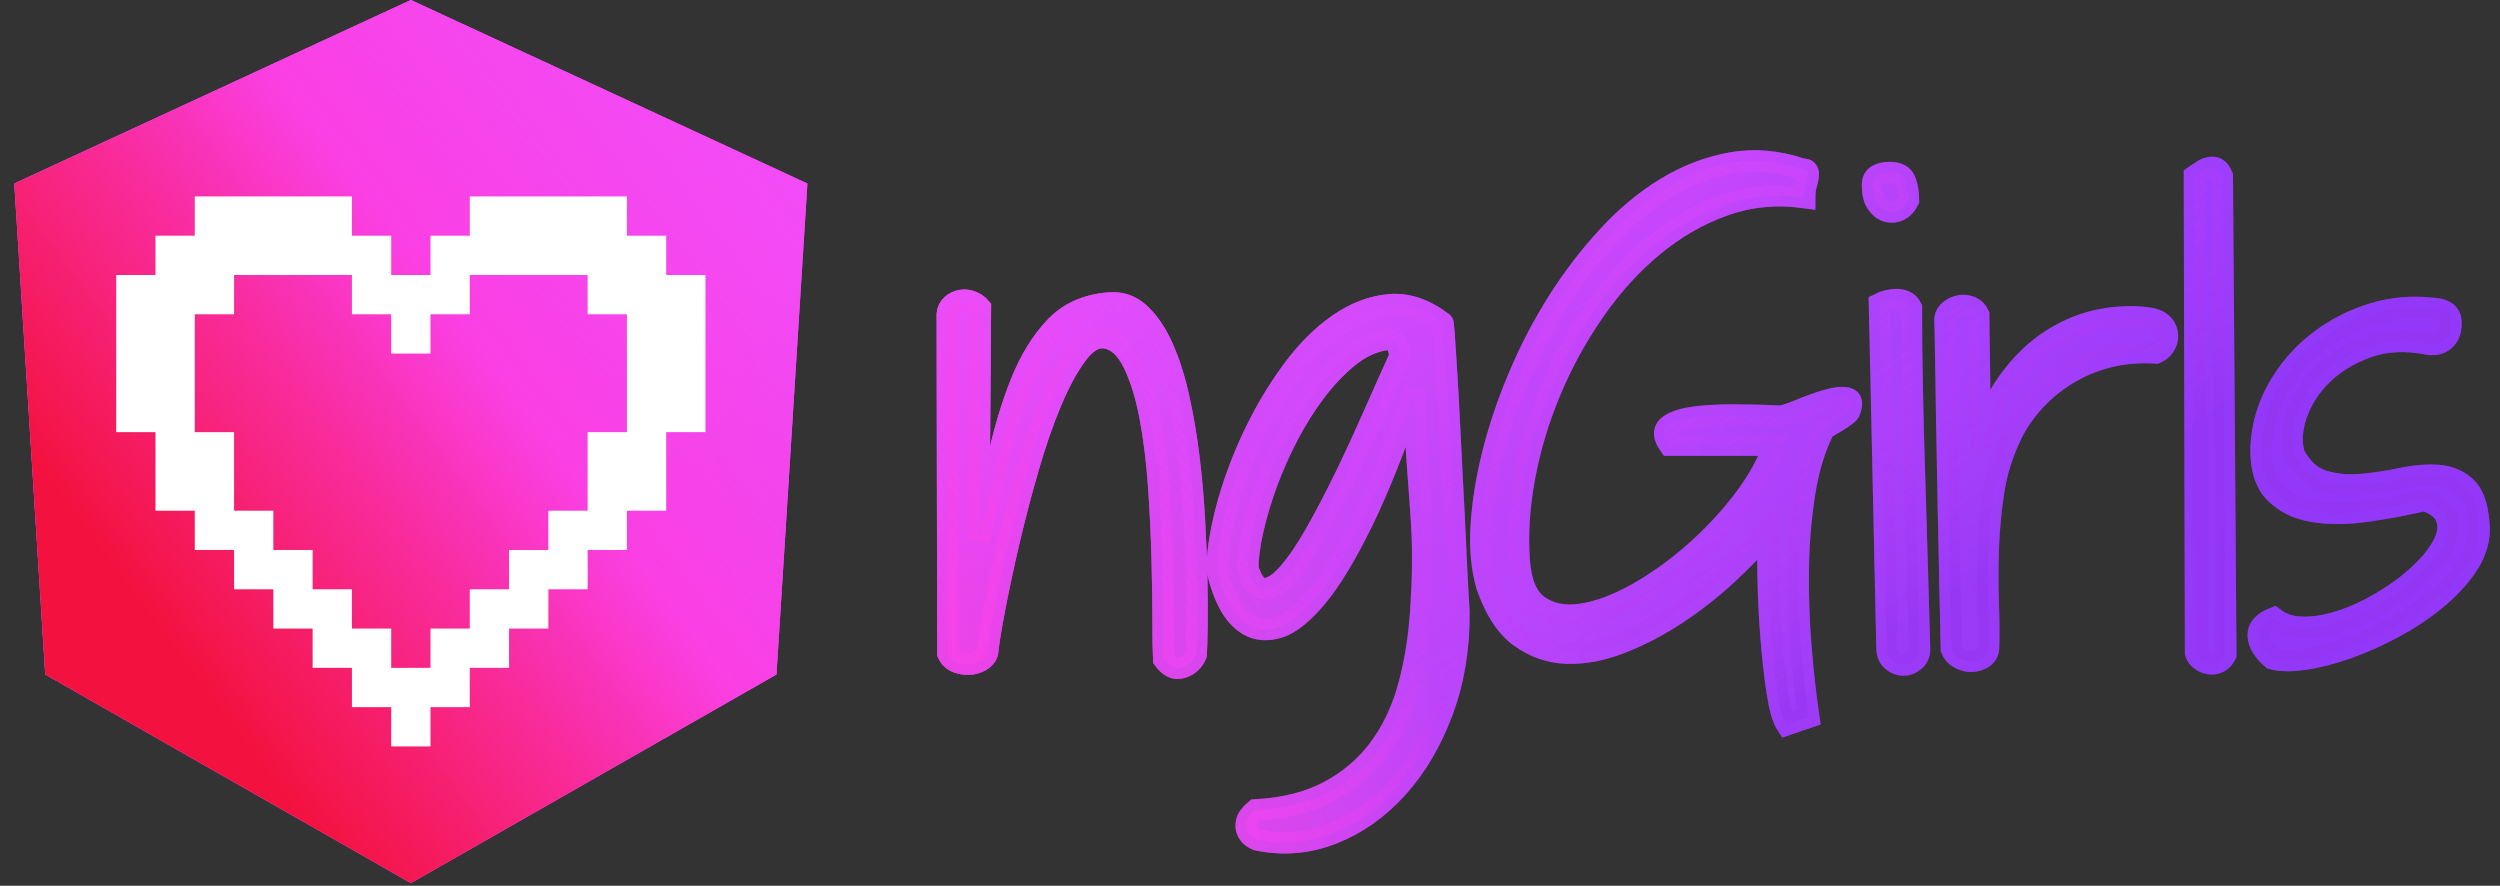
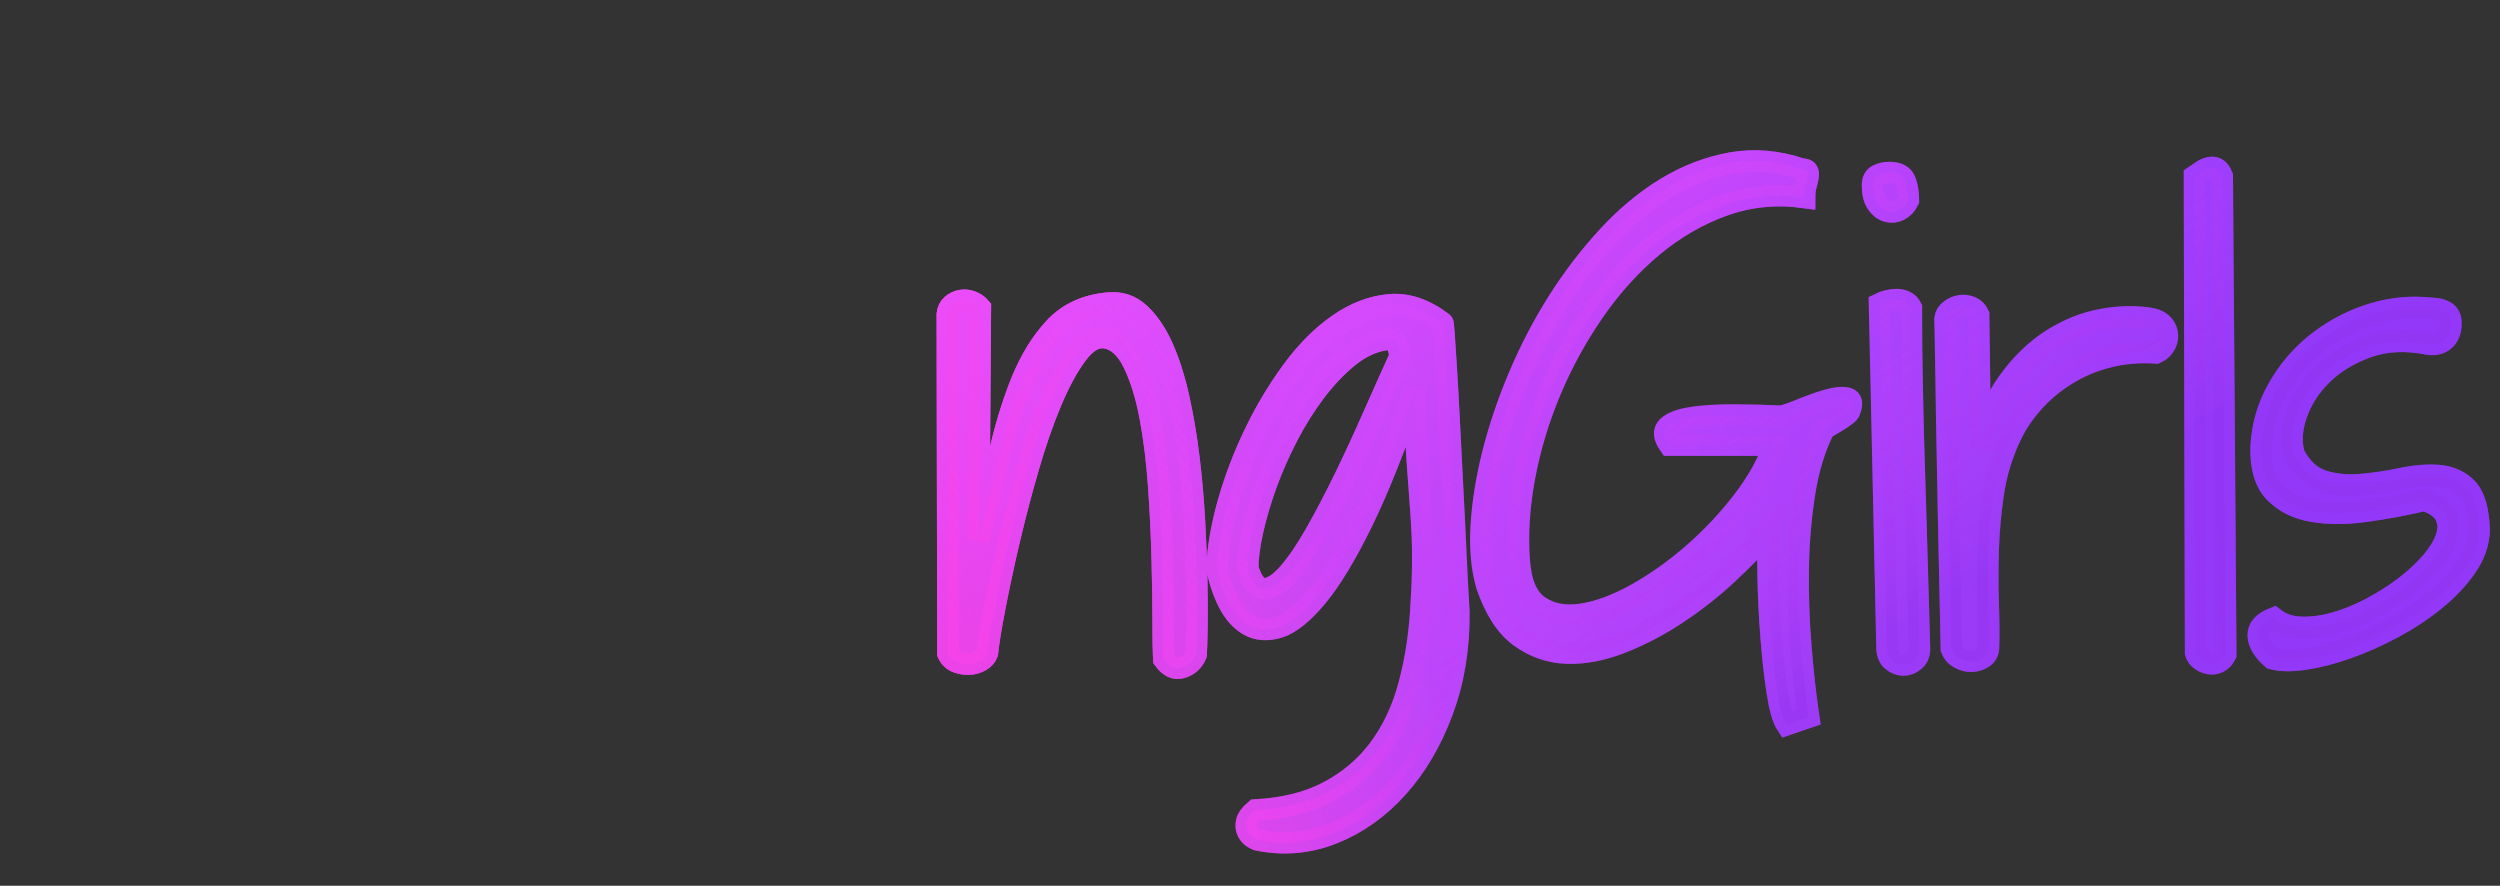
<svg xmlns="http://www.w3.org/2000/svg" xmlns:xlink="http://www.w3.org/1999/xlink" fill="none" width="700" height="248" viewBox="0 0 700 248">
  <rect x="0" y="0" width="700" height="248" fill="#333333" stroke="none" />
  <defs>
    <linearGradient id="paint0_linear_22_91" x1="60.55" y1="208" x2="642" y2="186" gradientUnits="userSpaceOnUse">
      <stop offset="0.314" stop-color="#F03EF1" stop-opacity="0.74" />
      <stop offset="0.482" stop-color="#D64DFD" stop-opacity="0.92" />
      <stop offset="0.589" stop-color="#B947FD" />
      <stop offset="0.997" stop-color="#933DFF" />
    </linearGradient>
    <linearGradient id="paint1_linear_22_91" x1="292" y1="27" x2="437" y2="239" gradientUnits="userSpaceOnUse">
      <stop stop-color="#ED50FF" />
      <stop offset="0.309" stop-color="#D94CFD" />
      <stop offset="0.736" stop-color="#C83FF6" stop-opacity="0.15" />
      <stop offset="1" stop-color="#9234F0" stop-opacity="0.47" />
    </linearGradient>
    <linearGradient id="paint2_linear_22_91" x1="340" y1="6" x2="66" y2="210" gradientUnits="userSpaceOnUse">
      <stop offset="0.187" stop-color="#FA46ED" stop-opacity="0" />
      <stop offset="0.525" stop-color="#FA41E6" stop-opacity="0.725" />
      <stop offset="0.653" stop-color="#FA3FE3" />
      <stop offset="0.799" stop-color="#F92B9A" />
      <stop offset="1" stop-color="#F3123F" />
    </linearGradient>
    <symbol id="ngGirlsLogoHorizontal">
-       <path stroke-width="0" d="    M 111.039 0    l -111.039 51.386    l 8.665 137.467    l 102.374 58.414    l 102.374 -58.414    l 8.665 -137.467    Z   " />
      <path id="text" stroke-linecap="butt" stroke-linejoin="miter" stroke-width="6" stroke-opacity="1" stroke-miterlimit="4" d="    M 261.25 87.94 C 261.36 86.86 261.79 85.99 262.55 85.34 C 263.3 84.69 264.17 84.29 265.15 84.13 C 266.12 83.96 267.09 84.07 268.07 84.45 C 269.04 84.83 269.86 85.39 270.51 86.15 L 270.02 151.12 C 272.08 143.32 273.95 135.61 275.62 127.98 C 277.3 120.35 279.39 113.41 281.87 107.19 C 284.37 100.96 287.51 95.82 291.3 91.76 C 295.09 87.7 300.12 85.39 306.4 84.86 C 309.76 84.53 312.68 85.53 315.17 87.86 C 317.66 90.19 319.8 93.35 321.59 97.36 C 323.37 101.37 324.86 106.05 326.05 111.41 C 327.24 116.77 328.19 122.35 328.89 128.14 C 329.6 133.93 330.11 139.75 330.44 145.6 C 330.76 151.45 330.98 156.86 331.09 161.84 C 331.2 166.82 331.22 171.21 331.17 175 C 331.12 178.79 331.03 181.54 330.93 183.28 C 330.17 185.12 328.84 186.34 326.95 186.94 C 325.05 187.53 323.35 186.74 321.83 184.58 C 321.72 182.52 321.67 178.98 321.67 173.94 C 321.67 168.9 321.59 163.14 321.42 156.64 C 321.26 150.15 320.94 143.35 320.45 136.26 C 319.96 129.17 319.15 122.61 318.02 116.61 C 316.88 110.6 315.3 105.57 313.3 101.5 C 311.3 97.44 308.73 95.14 305.59 94.6 C 302.88 94.17 300.25 95.63 297.71 98.98 C 295.17 102.34 292.73 106.78 290.4 112.3 C 288.07 117.82 285.91 124.05 283.91 130.98 C 281.9 137.91 280.12 144.73 278.54 151.45 C 276.98 158.16 275.65 164.33 274.57 169.96 C 273.48 175.59 272.78 179.92 272.46 182.95 C 272.13 183.82 271.48 184.53 270.51 185.07 C 269.53 185.61 268.48 185.91 267.34 185.96 C 266.2 186.01 265.07 185.82 263.93 185.39 C 262.79 184.96 261.95 184.14 261.41 182.95 Z M 347.49 226.81 C 355.5 226.37 362.33 224.67 367.95 221.69 C 373.59 218.71 378.24 214.79 381.93 209.91 C 385.6 205.05 388.37 199.36 390.21 192.87 C 392.05 186.37 393.24 179.33 393.78 171.75 C 394.11 166.88 394.3 162.57 394.35 158.84 C 394.4 155.1 394.35 151.69 394.19 148.6 C 394.02 145.52 393.84 142.57 393.62 139.75 C 393.4 136.93 393.19 134.01 392.97 130.98 C 392.75 127.95 392.56 124.68 392.4 121.15 C 392.24 117.63 392.16 113.6 392.16 109.05 C 386.96 124.32 382.08 136.61 377.54 145.92 C 372.99 155.24 368.74 162.27 364.79 167.04 C 360.83 171.8 357.26 174.67 354.07 175.65 C 350.87 176.62 348.09 176.43 345.71 175.08 C 343.32 173.72 341.38 171.5 339.85 168.42 C 338.34 165.33 337.31 162.17 336.77 158.92 C 336.99 153.51 338.02 147.52 339.85 140.97 C 341.7 134.42 344.13 127.98 347.17 121.64 C 350.2 115.31 353.72 109.41 357.72 103.94 C 361.73 98.47 366.06 94.11 370.72 90.86 C 375.37 87.61 380.16 85.78 385.09 85.34 C 390.02 84.91 394.97 86.59 399.95 90.38 C 400.06 90.27 400.19 91.46 400.36 93.95 C 400.52 96.44 400.74 99.8 401.01 104.02 C 401.28 108.24 401.55 113.14 401.82 118.72 C 402.09 124.29 402.39 130.12 402.71 136.18 C 403.04 142.24 403.34 148.31 403.61 154.37 C 403.88 160.44 404.18 166.06 404.5 171.26 C 404.61 181.33 403.09 190.59 399.95 199.04 C 396.81 207.48 392.62 214.63 387.36 220.47 C 382.11 226.32 376.1 230.6 369.34 233.3 C 362.57 236.01 355.61 236.66 348.46 235.25 C 348.14 235.25 347.63 235.04 346.92 234.61 C 346.22 234.17 345.68 233.57 345.3 232.81 C 344.92 232.06 344.84 231.16 345.05 230.14 C 345.27 229.11 346.08 228 347.49 226.81 Z M 345.38 159.08 C 346.57 162.98 348.14 164.9 350.09 164.84 C 352.04 164.79 354.23 163.38 356.67 160.62 C 359.1 157.86 361.68 154.1 364.38 149.33 C 367.09 144.57 369.82 139.34 372.59 133.66 C 375.34 127.98 378.02 122.18 380.62 116.28 C 383.22 110.38 385.66 104.94 387.93 99.96 C 387.93 98.66 387.64 97.44 387.04 96.31 C 386.45 95.17 385.12 94.82 383.06 95.25 C 379.7 95.9 376.43 97.55 373.23 100.2 C 370.04 102.85 367.03 106.05 364.22 109.78 C 361.41 113.52 358.83 117.63 356.5 122.13 C 354.18 126.62 352.2 131.12 350.57 135.61 C 348.95 140.1 347.68 144.41 346.76 148.52 C 345.84 152.64 345.38 156.16 345.38 159.08 Z M 491.07 148.85 C 487.93 152.64 484.14 156.59 479.7 160.7 C 475.26 164.82 470.49 168.56 465.41 171.91 C 460.32 175.27 455.12 177.97 449.81 180.03 C 444.51 182.09 439.47 183.04 434.71 182.88 C 429.94 182.71 425.59 181.2 421.63 178.33 C 417.68 175.46 414.57 170.67 412.29 163.95 C 410.89 159.19 410.37 153.61 410.75 147.22 C 411.13 140.84 412.22 134.09 414 127 C 415.79 119.91 418.22 112.71 421.31 105.4 C 424.4 98.09 428.02 91.13 432.19 84.53 C 436.36 77.93 441.02 71.83 446.16 66.26 C 451.3 60.68 456.77 56.13 462.56 52.62 C 468.35 49.1 474.45 46.77 480.84 45.63 C 487.22 44.5 493.78 45.06 500.49 47.34 C 501.35 47.34 501.9 47.52 502.11 47.91 C 502.33 48.28 502.38 48.8 502.27 49.45 C 502.17 50.1 501.98 50.91 501.71 51.89 C 501.44 52.86 501.3 53.99 501.3 55.3 C 493.39 54.21 485.87 54.94 478.73 57.49 C 471.58 60.03 464.95 63.85 458.83 68.94 C 452.71 74.03 447.22 80.09 442.34 87.13 C 437.47 94.17 433.38 101.64 430.08 109.54 C 426.78 117.45 424.37 125.48 422.85 133.66 C 421.34 141.84 420.85 149.6 421.39 156.97 C 421.82 163.25 423.67 167.5 426.91 169.72 C 430.16 171.94 434.14 172.69 438.85 171.99 C 443.56 171.29 448.68 169.39 454.2 166.31 C 459.72 163.22 465.05 159.43 470.2 154.94 C 475.34 150.45 479.94 145.54 484 140.24 C 488.06 134.94 490.96 129.74 492.69 124.65 L 463.46 124.65 C 461.83 122.37 461.67 120.64 462.97 119.45 C 464.27 118.26 466.51 117.42 469.71 116.93 C 472.9 116.44 476.72 116.2 481.16 116.2 C 485.6 116.2 490.15 116.31 494.8 116.53 C 496.21 116.2 498.16 115.52 500.65 114.49 C 503.14 113.47 505.52 112.63 507.8 111.98 C 510.07 111.33 511.89 111.16 513.24 111.49 C 514.59 111.82 514.78 113.11 513.81 115.39 C 513.69 115.61 513.32 115.95 512.67 116.44 C 512.02 116.93 511.29 117.42 510.48 117.91 C 509.66 118.39 508.9 118.85 508.2 119.28 C 507.5 119.72 507.04 119.99 506.82 120.1 C 504.22 125.19 502.38 131.14 501.3 137.97 C 500.22 144.79 499.62 151.88 499.51 159.24 C 499.4 166.61 499.65 173.91 500.25 181.17 C 500.84 188.42 501.57 194.98 502.44 200.82 L 496.26 202.93 C 495.18 201.31 494.29 198.17 493.59 193.51 C 492.88 188.86 492.31 183.71 491.88 178.08 C 491.45 172.45 491.18 166.96 491.07 161.6 C 490.96 156.24 490.96 151.99 491.07 148.85 Z M 522.25 85.02 C 522.9 84.69 523.66 84.42 524.53 84.2 C 525.39 83.99 526.23 83.88 527.04 83.88 C 527.86 83.88 528.64 84.04 529.39 84.37 C 530.15 84.69 530.75 85.29 531.19 86.15 C 531.19 93.19 531.26 100.8 531.43 108.97 C 531.59 117.15 531.8 125.43 532.08 133.82 C 532.35 142.21 532.59 150.47 532.81 158.59 C 533.02 166.71 533.24 174.24 533.45 181.17 C 533.57 182.79 533.13 184.04 532.16 184.9 C 531.19 185.77 530.12 186.21 528.99 186.21 C 527.86 186.21 526.8 185.8 525.82 184.99 C 524.85 184.17 524.36 182.9 524.36 181.17 Z M 520.3 51.89 C 520.3 50.48 520.79 49.53 521.76 49.04 C 522.73 48.56 523.82 48.31 525.01 48.31 C 527.4 48.31 528.88 49.1 529.48 50.67 C 530.07 52.23 530.37 54.05 530.37 56.1 C 529.72 57.41 528.86 58.33 527.77 58.87 C 526.69 59.41 525.58 59.52 524.44 59.19 C 523.31 58.87 522.33 58.11 521.52 56.92 C 520.71 55.73 520.3 54.05 520.3 51.89 Z M 542.39 181.66 C 542.06 166.71 541.79 154.04 541.58 143.65 C 541.36 133.26 541.2 124.65 541.09 117.82 C 540.98 111 540.9 105.67 540.84 101.83 C 540.79 97.98 540.74 95.14 540.69 93.3 C 540.63 91.46 540.6 90.35 540.6 89.97 C 540.6 89.59 540.6 89.35 540.6 89.24 C 540.71 88.26 541.2 87.46 542.06 86.8 C 542.93 86.15 543.88 85.75 544.9 85.59 C 545.94 85.42 546.94 85.56 547.91 85.99 C 548.89 86.42 549.59 87.13 550.03 88.1 L 550.51 125.46 C 552.14 117.99 554.76 111.76 558.39 106.78 C 562.01 101.8 566.1 97.87 570.65 95 C 575.2 92.13 579.93 90.27 584.86 89.4 C 589.79 88.53 594.37 88.48 598.58 89.24 C 599.99 89.57 601.05 90.16 601.76 91.03 C 602.46 91.89 602.83 92.84 602.89 93.87 C 602.95 94.9 602.67 95.87 602.08 96.79 C 601.48 97.72 600.7 98.39 599.72 98.82 C 594.85 98.5 590.28 98.91 586 100.04 C 581.72 101.17 577.82 102.85 574.31 105.08 C 570.79 107.3 567.7 109.92 565.05 112.96 C 562.4 115.98 560.31 119.18 558.79 122.54 C 556.52 127.41 554.98 132.53 554.16 137.88 C 553.36 143.25 552.87 148.58 552.7 153.88 C 552.54 159.19 552.54 164.22 552.7 168.99 C 552.87 173.75 552.89 177.92 552.78 181.49 C 552.68 182.68 552.16 183.58 551.24 184.17 C 550.32 184.77 549.29 185.09 548.16 185.15 C 547.02 185.2 545.88 184.93 544.75 184.34 C 543.61 183.74 542.82 182.85 542.39 181.66 Z M 610.44 49.29 C 611.09 48.85 611.77 48.39 612.47 47.91 C 613.18 47.42 613.91 47.09 614.67 46.93 C 615.42 46.77 616.1 46.85 616.69 47.18 C 617.29 47.5 617.8 48.2 618.24 49.29 L 619.21 183.28 C 618.67 184.36 617.97 185.09 617.1 185.48 C 616.23 185.85 615.37 185.96 614.5 185.8 C 613.64 185.63 612.85 185.28 612.14 184.74 C 611.44 184.2 610.98 183.55 610.77 182.79 Z M 632.69 173.05 C 634.75 174.67 637.27 175.54 640.24 175.65 C 643.22 175.75 646.37 175.35 649.67 174.43 C 652.97 173.51 656.33 172.16 659.74 170.37 C 663.14 168.58 666.28 166.61 669.15 164.44 C 672.02 162.27 674.52 159.97 676.63 157.54 C 678.74 155.1 680.17 152.77 680.93 150.55 C 681.69 148.33 681.64 146.3 680.77 144.46 C 679.9 142.62 677.95 141.16 674.92 140.08 C 669.4 141.38 663.87 142.4 658.35 143.16 C 652.83 143.92 647.88 143.92 643.5 143.16 C 639.11 142.4 635.56 140.62 632.85 137.8 C 630.15 134.99 628.9 130.66 629.12 124.81 C 629.45 119.18 630.98 113.9 633.75 108.97 C 636.51 104.04 640.03 99.85 644.3 96.38 C 648.58 92.92 653.35 90.27 658.6 88.43 C 663.85 86.59 669.18 85.83 674.59 86.15 C 675.68 86.26 676.68 86.34 677.6 86.4 C 678.52 86.45 679.36 86.64 680.12 86.97 C 680.88 87.29 681.45 87.78 681.82 88.43 C 682.2 89.08 682.34 90.05 682.23 91.35 C 682.12 92.98 681.52 94.27 680.45 95.25 C 679.36 96.22 677.9 96.6 676.06 96.38 C 669.67 95.09 663.93 95.36 658.84 97.2 C 653.76 99.04 649.53 101.61 646.17 104.91 C 642.82 108.22 640.44 111.92 639.03 116.04 C 637.62 120.15 637.4 123.89 638.37 127.25 C 640.44 131.14 643.11 133.6 646.42 134.64 C 649.72 135.67 653.24 136.01 656.97 135.69 C 660.71 135.37 664.53 134.8 668.42 133.99 C 672.32 133.17 675.84 132.9 678.98 133.17 C 682.12 133.45 684.72 134.64 686.78 136.75 C 688.84 138.86 689.97 142.73 690.19 148.36 C 690.08 151.93 688.89 155.37 686.62 158.67 C 684.34 161.97 681.45 165.06 677.92 167.93 C 674.41 170.8 670.48 173.4 666.15 175.73 C 661.82 178.06 657.52 179.98 653.24 181.49 C 648.96 183.01 644.96 184.04 641.22 184.58 C 637.48 185.12 634.48 185.07 632.2 184.41 C 629.72 182.25 628.42 180.11 628.31 178 C 628.2 175.89 629.66 174.24 632.69 173.05 Z M 632.69 173.05   " />
    </symbol>
  </defs>
  <g transform="translate(4 0)">
    <use xlink:href="#ngGirlsLogoHorizontal" x="0" y="0" fill="url(#paint0_linear_22_91)" stroke="url(#paint0_linear_22_91)" />
    <use xlink:href="#ngGirlsLogoHorizontal" x="0" y="0" fill="url(#paint1_linear_22_91)" stroke="url(#paint1_linear_22_91)" />
    <use xlink:href="#ngGirlsLogoHorizontal" x="0" y="0" fill="url(#paint2_linear_22_91)" stroke="url(#paint2_linear_22_91)" />
-     <path fill="white" d="  M 105.539 77  h 11 v 22 h -11 v -22 Z  m 11 -11   h 11 v 22 h -11 v -22 Z  m 11 -11   h 11 v 22 h -11 v -22 Z  m 11 0  h 11 v 22 h -11 v -22 Z  m 11 0  h 11 v 22 h -11 v -22 Z  m 11 0  h 11 v 22 h -11 v -22 Z  m 0 11   h 11 v 22 h -11 v -22 Z  m 11 0  h 11 v 22 h -11 v -22 Z  m 11 11   h 11 v 22 h -11 v -22 Z  m -11 11   h 11 v 22 h -11 v -22 Z  m 11 11   h 11 v 22 h -11 v -22 Z  m -11 11   h 11 v 22 h -11 v -22 Z  m 0 11   h 11 v 22 h -11 v -22 Z  m -11 0  h 11 v 22 h -11 v -22 Z  m 0 11   h 11 v 22 h -11 v -22 Z  m -11 11   h 11 v 22 h -11 v -22 Z  m -11 11   h 11 v 22 h -11 v -22 Z  m -11 11   h 11 v 22 h -11 v -22 Z  m -11 11   h 11 v 22 h -11 v -22 Z  m -11 11   h 11 v 22 h -11 v -22 Z  M 94.539 66  h 11  v 22 h -11 v -22 Z  m -11 -11  h 11  v 22 h -11 v -22 Z  m -11 0  h 11  v 22 h -11 v -22 Z  m -11 0  h 11  v 22 h -11 v -22 Z  m -11 0  h 11  v 22 h -11 v -22 Z  m 0 11   h 11  v 22 h -11 v -22 Z  m -11 0  h 11  v 22 h -11 v -22 Z  m -11 11   h 11  v 22 h -11 v -22 Z  m 11  11   h 11  v 22 h -11 v -22 Z  m -11 11   h 11  v 22 h -11 v -22 Z  m 11  11   h 11  v 22 h -11 v -22 Z  m 0 11   h 11  v 22 h -11 v -22 Z  m 11  0  h 11  v 22 h -11 v -22 Z  m 0 11   h 11  v 22 h -11 v -22 Z  m 11  11   h 11  v 22 h -11 v -22 Z  m 11  11   h 11  v 22 h -11 v -22 Z  m 11  11   h 11  v 22 h -11 v -22 Z  m 11  11   h 11  v 22 h -11 v -22 Z " />
  </g>
</svg>